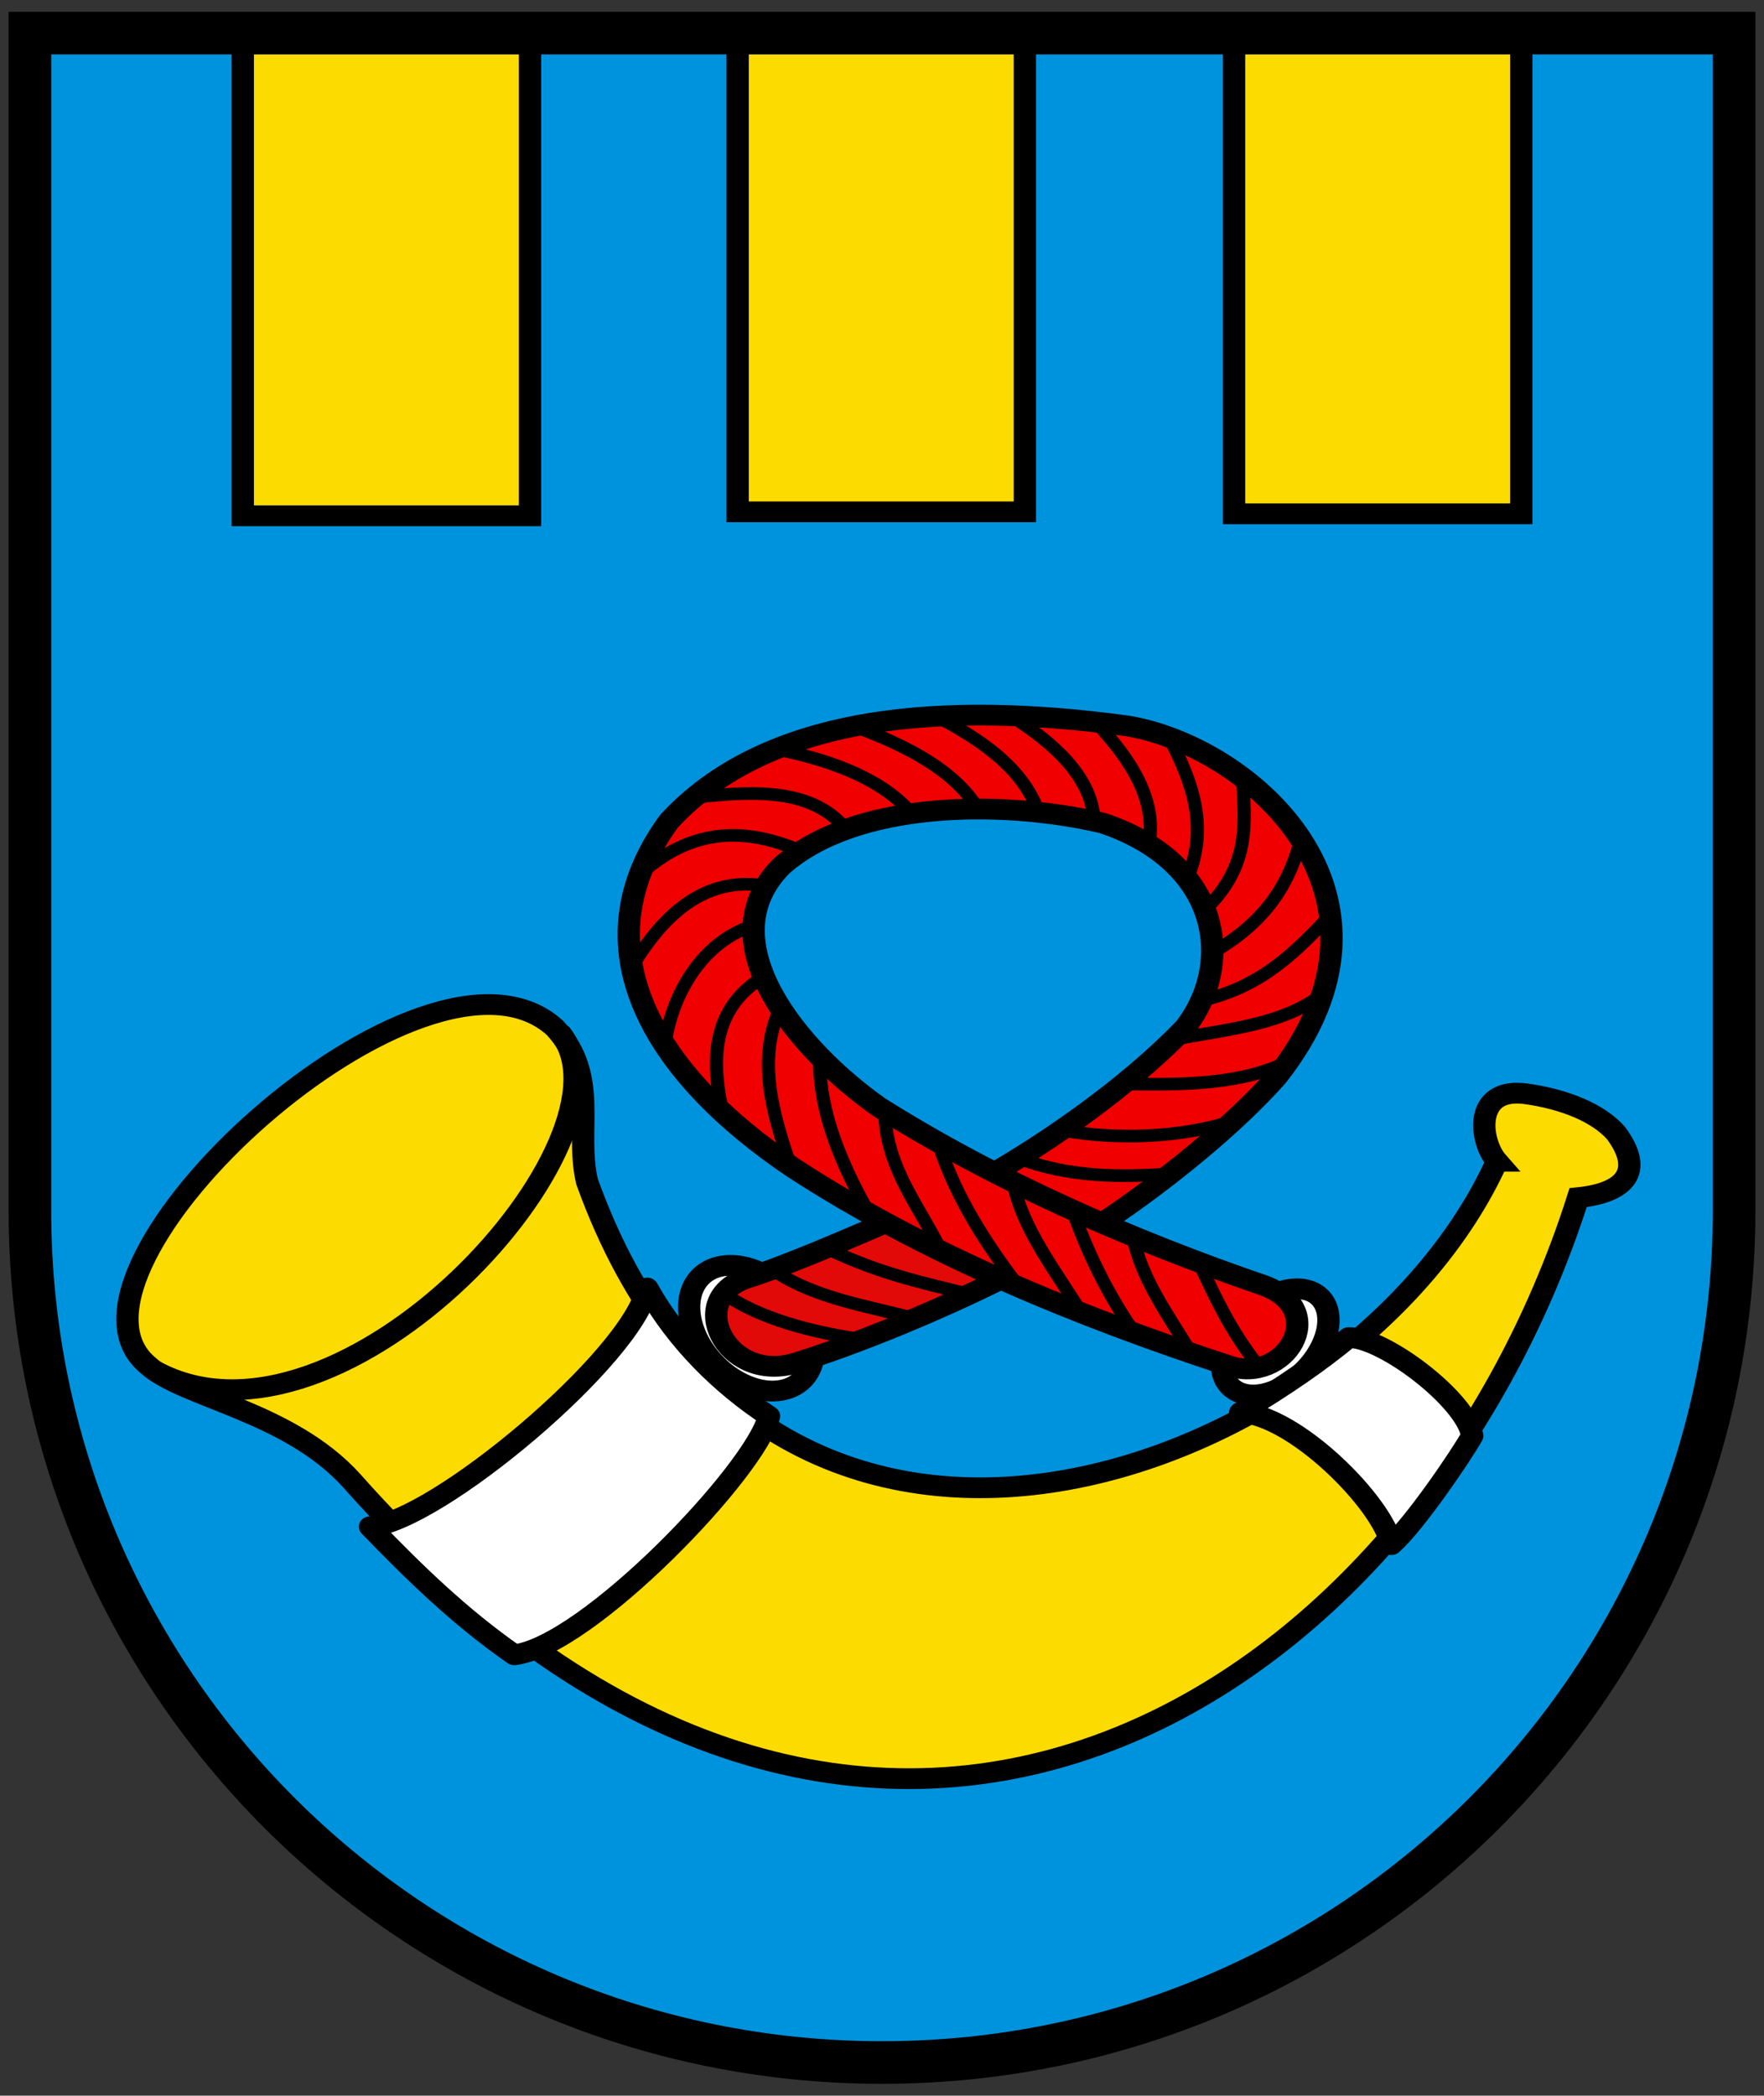
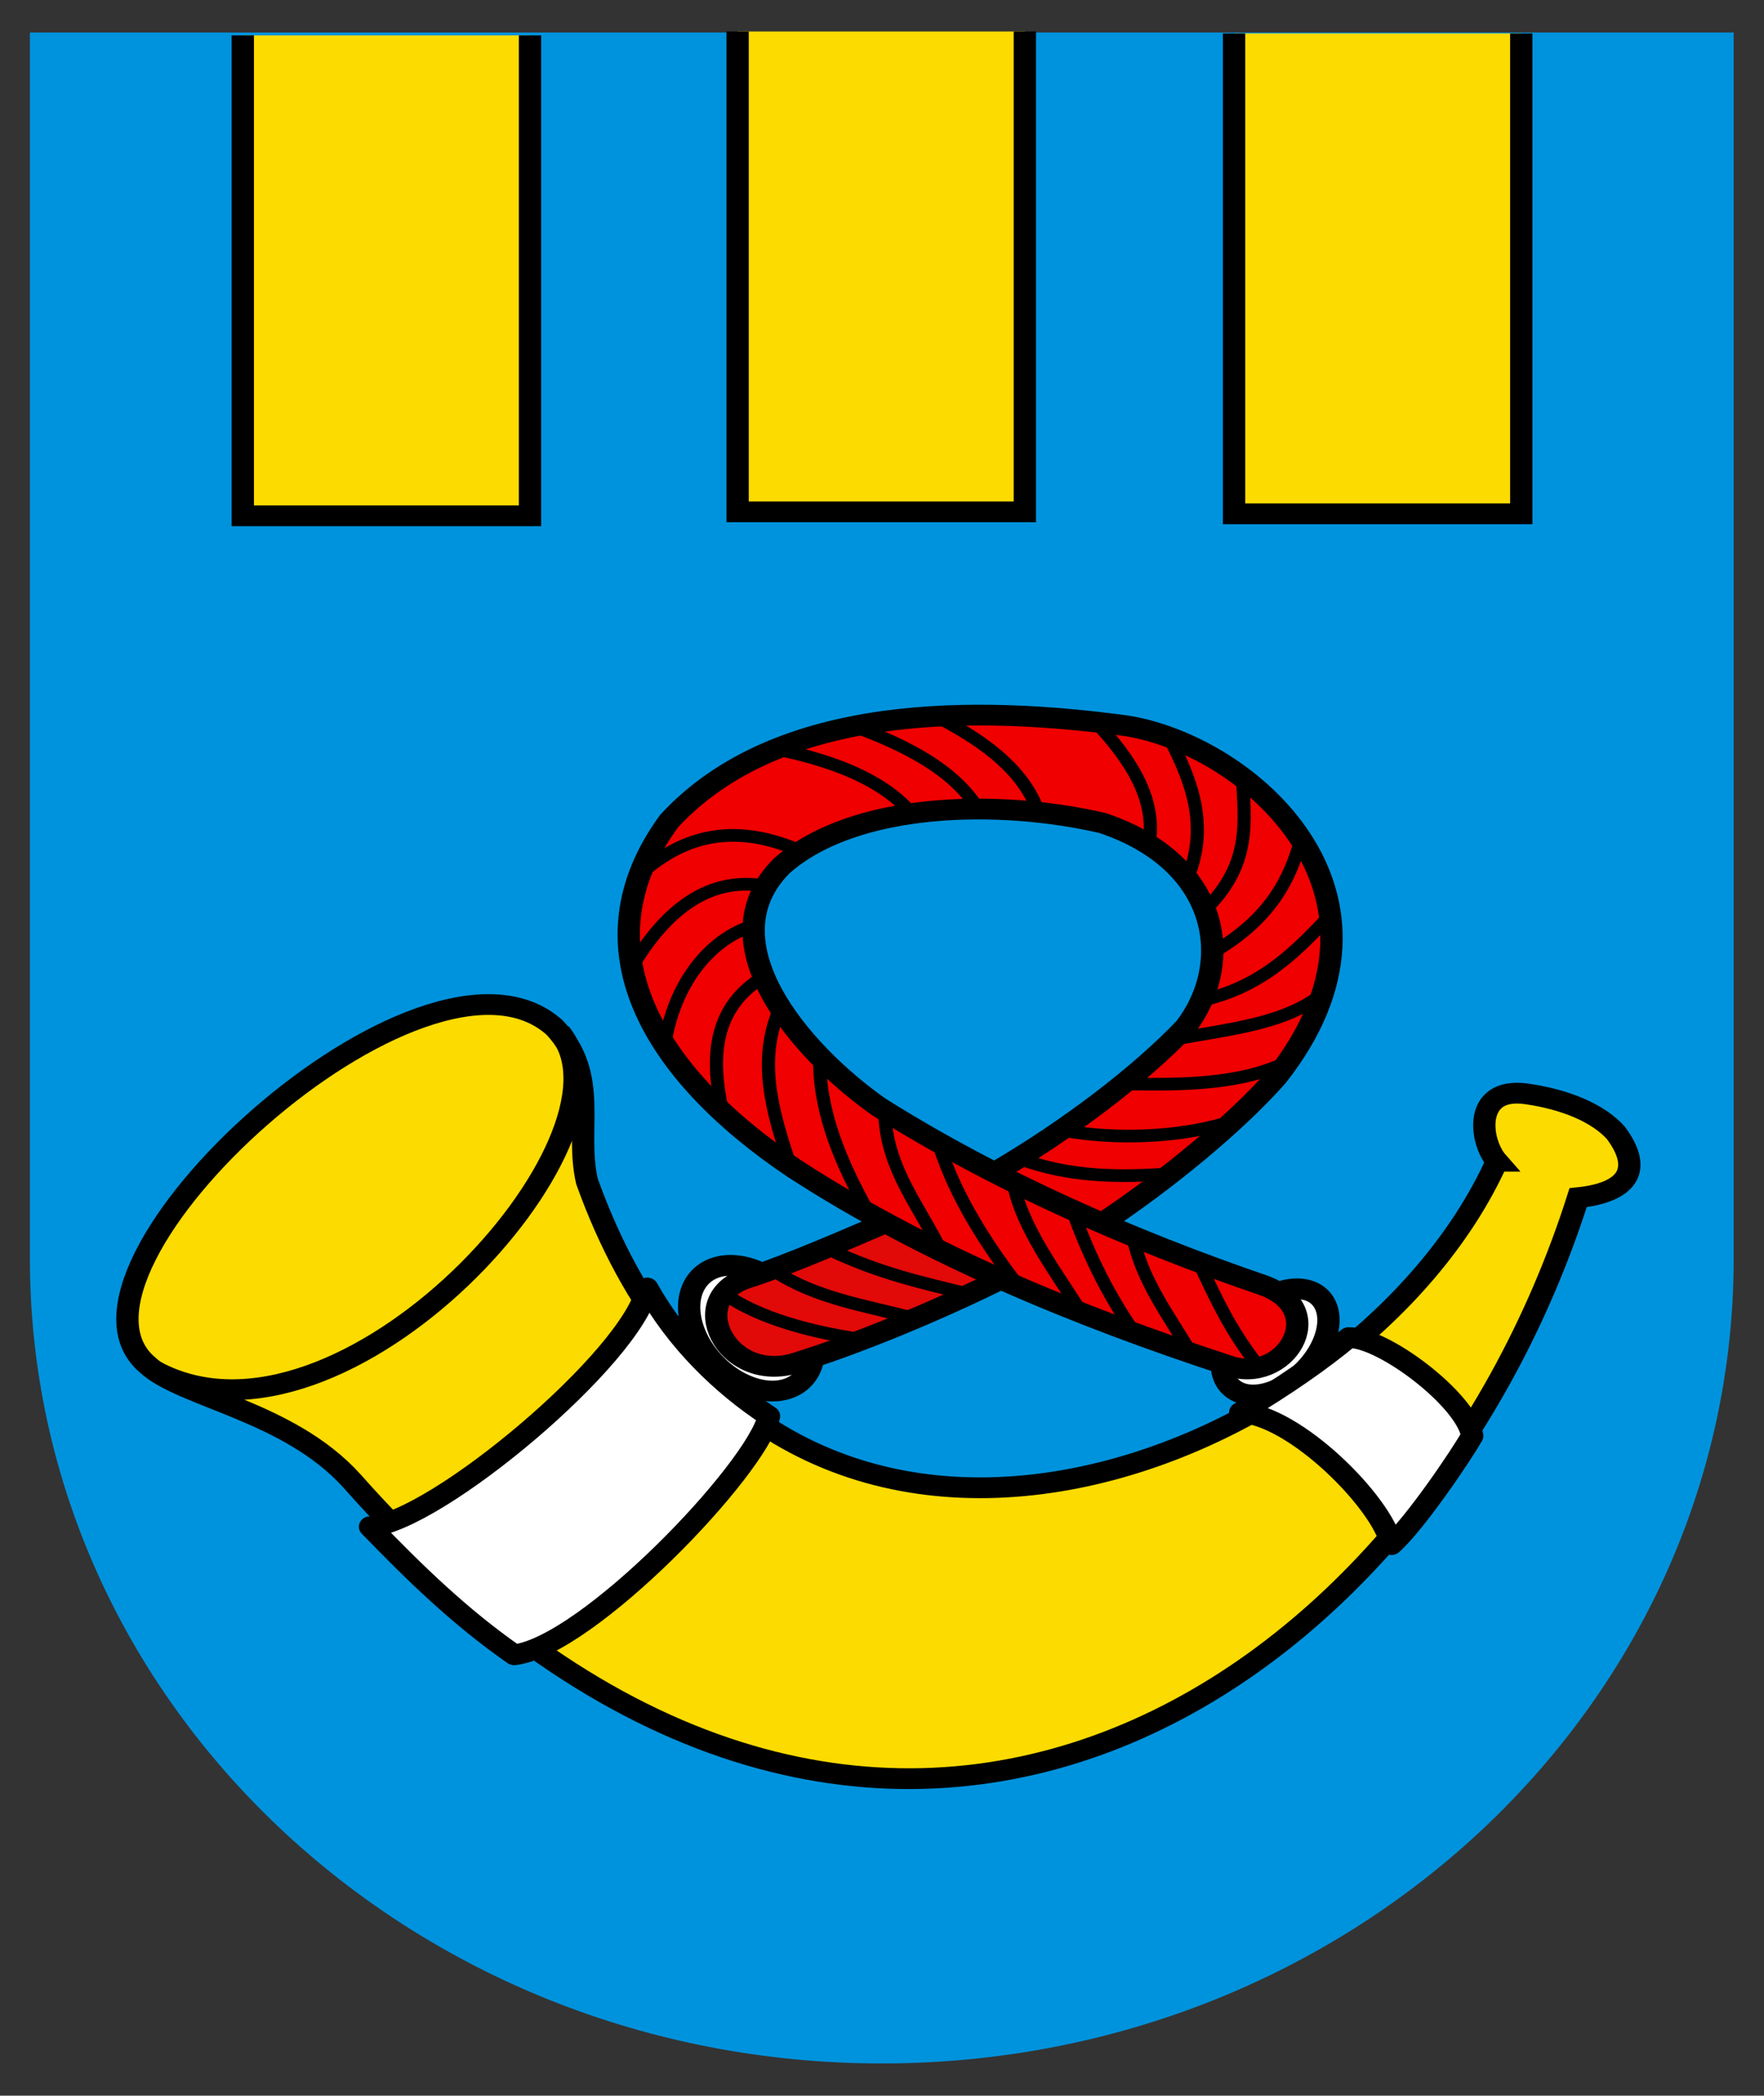
<svg xmlns="http://www.w3.org/2000/svg" xmlns:ns1="http://sodipodi.sourceforge.net/DTD/sodipodi-0.dtd" xmlns:ns2="http://www.inkscape.org/namespaces/inkscape" xmlns:xlink="http://www.w3.org/1999/xlink" width="410" height="487" viewBox="0 0 410 487" version="1.1" id="svg12" ns1:docname="CHE Court COA.svg" ns2:version="0.92.3 (2405546, 2018-03-11)">
  <rect x="0" y="0" width="410" height="487" fill="#333333" stroke="none" />
  <defs id="defs16">
    <style id="style2" type="text/css">
   
    .fil2 {fill:#4F9E2C}
    .fil1 {fill:#DE0000}
    .fil4 {fill:#F8C300}
    .fil0 {fill:white}
    .fil6 {fill:black;fill-rule:nonzero}
    .fil3 {fill:#DE0000;fill-rule:nonzero}
    .fil5 {fill:white;fill-rule:nonzero}
   
  </style>
    <style id="style2-0" type="text/css">
   
    .fil2 {fill:#4F9E2C}
    .fil1 {fill:#DE0000}
    .fil4 {fill:#F8C300}
    .fil0 {fill:white}
    .fil6 {fill:black;fill-rule:nonzero}
    .fil3 {fill:#DE0000;fill-rule:nonzero}
    .fil5 {fill:white;fill-rule:nonzero}
   
  </style>
    <linearGradient id="linearGradient2893">
      <stop id="stop2895" offset="0" style="stop-color:#ffffff;stop-opacity:0.314;" />
      <stop style="stop-color:#ffffff;stop-opacity:0.251;" offset="0.19" id="stop2897" />
      <stop id="stop2901" offset="0.6" style="stop-color:#6b6b6b;stop-opacity:0.125;" />
      <stop id="stop2899" offset="1" style="stop-color:#000000;stop-opacity:0.125;" />
    </linearGradient>
    <linearGradient id="linearGradient2955">
      <stop id="stop2965" offset="0" style="stop-color:white;stop-opacity:0;" />
      <stop id="stop2959" offset="1" style="stop-color:black;stop-opacity:0.646;" />
    </linearGradient>
    <radialGradient gradientTransform="matrix(1.215,0,0,1.267,-839.192,-490.489)" gradientUnits="userSpaceOnUse" xlink:href="#linearGradient2893" id="radialGradient3236" fy="579.933" fx="858.042" r="300" cy="579.933" cx="858.042" />
  </defs>
  <ns1:namedview pagecolor="#ffffff" bordercolor="#666666" borderopacity="1" objecttolerance="10" gridtolerance="10" guidetolerance="10" ns2:pageopacity="0" ns2:pageshadow="2" ns2:window-width="1920" ns2:window-height="1017" id="namedview14" showgrid="false" ns2:zoom="1.0622356" ns2:cx="338.00239" ns2:cy="294.91094" ns2:window-x="-8" ns2:window-y="-8" ns2:window-maximized="1" ns2:current-layer="svg12" />
  <g id="g1235" transform="matrix(0.66,0,0,0.614,5.961,6.63)" style="stroke-width:1.571">
    <g id="layer1-0" style="display:inline;stroke-width:1.571">
      <path id="path1899-6" style="fill:#0093dd;fill-opacity:1;stroke-width:1.571" d="M 1.5,1.5 V 465.607 C 1.5,633.816 135.815,770.177 301.5,770.177 467.185,770.177 601.5,633.816 601.5,465.607 V 1.5 Z" ns2:connector-curvature="0" />
    </g>
    <g id="layer2-8" style="display:inline;opacity:1;stroke-width:1.571">
      <path id="path10798" style="opacity:1;fill:#ffffff;fill-opacity:1;fill-rule:evenodd;stroke:#000000;stroke-width:7.855;stroke-linecap:round;stroke-linejoin:round;stroke-miterlimit:4;stroke-dasharray:none;stroke-dashoffset:0;stroke-opacity:1" d="m 270.491,480.814 a 26.538,18.541 51.689 1 1 -0.214,-0.276" ns2:connector-curvature="0" />
      <path id="path11685" style="display:inline;opacity:1;fill:#ffffff;fill-opacity:1;fill-rule:evenodd;stroke:#000000;stroke-width:7.855;stroke-linecap:round;stroke-linejoin:round;stroke-miterlimit:4;stroke-dasharray:none;stroke-dashoffset:0;stroke-opacity:1" d="m 448.004,510.156 a 14.868,23.134 40.321 1 1 0.223,-0.202" ns2:connector-curvature="0" />
      <path id="path5478" style="display:inline;opacity:1;fill:#f00000;fill-opacity:1;fill-rule:evenodd;stroke:none;stroke-width:1.571;stroke-linecap:butt;stroke-linejoin:miter;stroke-miterlimit:4;stroke-dasharray:none;stroke-opacity:1" d="m 340.785,433.128 38.631,18.488 c 23.54,-16.439 45.925,-35.963 61.29,-54.7 50.69,-69.126 -9.899,-125.455 -52.985,-132.806 -51.636,-7.465 -122.247,-9.146 -161.047,36.089 -32.329,47.532 -5.961,95.338 43.922,131.363 44.631,30.572 94.873,54.315 150.589,72.899 26.227,7.492 33.001,-21.579 12.549,-30.315 -46.298,-18.738 -92.883,-35.986 -136.646,-67.847 -28.108,-21.268 -57.478,-60.595 -30.711,-89.201 25.608,-24.325 76.555,-25.285 112.977,-16.178 42.032,15.173 46.379,53.334 29.112,77.354 -16.639,18.728 -41.234,38.472 -67.682,54.854 z" ns2:connector-curvature="0" />
      <path id="path1914" style="display:inline;fill:#fcdb00;fill-opacity:1;fill-rule:evenodd;stroke:#000000;stroke-width:7.855;stroke-linecap:butt;stroke-linejoin:miter;stroke-miterlimit:4;stroke-dasharray:none;stroke-opacity:1" d="M 351.882,1.118 V 182.926 H 250.732 V 1.118" ns2:connector-curvature="0" />
      <path id="path2810" style="display:inline;opacity:1;fill:#fcdb00;fill-opacity:1;fill-rule:evenodd;stroke:#000000;stroke-width:7.855;stroke-linecap:butt;stroke-linejoin:miter;stroke-miterlimit:4;stroke-dasharray:none;stroke-opacity:1" d="M 177.617,2.608 V 184.417 H 76.468 V 2.608" ns2:connector-curvature="0" />
      <path id="path2814" style="display:inline;opacity:1;fill:#fcdb00;fill-opacity:1;fill-rule:evenodd;stroke:#000000;stroke-width:7.855;stroke-linecap:butt;stroke-linejoin:miter;stroke-miterlimit:4;stroke-dasharray:none;stroke-opacity:1" d="M 526.705,1.863 V 183.671 H 425.555 V 1.863" ns2:connector-curvature="0" />
      <path id="path3703" style="display:inline;opacity:1;fill:#e20909;fill-rule:evenodd;stroke:none;stroke-width:1.571;stroke-linecap:butt;stroke-linejoin:miter;stroke-miterlimit:4;stroke-dasharray:none;stroke-opacity:1" d="m 343.569,473.476 -39.467,-20.695 c -14.365,6.78 -30.93,13.775 -46.752,19.2 -28.114,16.979 -5.135,38.628 16.035,32.48 23.086,-7.558 48.022,-18.889 70.184,-30.985 z" ns2:connector-curvature="0" />
      <path id="path5480" style="opacity:1;fill:#fcdb00;fill-opacity:1;fill-rule:evenodd;stroke:#000000;stroke-width:7.855;stroke-linecap:butt;stroke-linejoin:miter;stroke-miterlimit:4;stroke-dasharray:none;stroke-opacity:1" d="m 518.127,428.713 c -49.413,117.706 -255.217,202.685 -320.434,7.656 -4.331,-19.904 4.512,-39.809 -11.338,-58.182 -45.609,-44.327 -182.981,91.574 -143.456,127.593 12.531,12.488 49.642,17.315 71.974,43.892 180.455,218.819 375.289,83.987 431.847,-107.178 16.592,-1.841 23.398,-9.917 13.31,-24.498 -6.244,-7.571 -18.004,-12.748 -31.55,-14.801 -18.94,-2.814 -16.425,18.107 -10.352,25.519 z" ns2:connector-curvature="0" />
      <path id="path5482" style="fill:none;fill-rule:evenodd;stroke:#000000;stroke-width:7.855;stroke-linecap:butt;stroke-linejoin:miter;stroke-miterlimit:4;stroke-dasharray:none;stroke-opacity:1" d="M 188.08,379.973 C 218.16,419.485 111.709,546.309 45.61,508.076" ns2:connector-curvature="0" />
      <path id="path6369" style="opacity:1;fill:#ffffff;fill-rule:evenodd;stroke:#000000;stroke-width:7.855;stroke-linecap:butt;stroke-linejoin:round;stroke-miterlimit:4;stroke-dasharray:none;stroke-opacity:1" d="m 218.891,476.688 c -5.125,26.216 -74.414,88.608 -97.609,90.336 15.457,17.175 31.427,33.997 50.776,48.485 25.833,-3.253 85.326,-70.076 89.722,-90.336 -16.495,-11.639 -32.298,-28.158 -42.889,-48.485 z" ns2:connector-curvature="0" />
      <path id="path8141" style="fill:#ffffff;fill-rule:evenodd;stroke:#000000;stroke-width:7.855;stroke-linecap:butt;stroke-linejoin:round;stroke-miterlimit:4;stroke-dasharray:none;stroke-opacity:1" d="m 465.921,495.458 c 12.263,-0.216 41.471,23.676 43.514,37.139 -3.746,7.27 -20.367,33.524 -28.478,41.222 -3.16,-15.852 -34.115,-49.21 -53.241,-49.991 15.711,-10.091 28.422,-19.611 38.206,-28.369 z" ns2:connector-curvature="0" />
      <path id="path2816" style="display:inline;opacity:1;fill:none;fill-rule:evenodd;stroke:#000000;stroke-width:7.855;stroke-linecap:butt;stroke-linejoin:miter;stroke-miterlimit:4;stroke-dasharray:none;stroke-opacity:1" d="m 302.9,451.95 c -13.202,6.07 -34.205,15.965 -48.603,20.901 -22.248,7.566 -8.02,39.496 16.035,32.48 22.242,-7.282 51.804,-20.579 73.239,-32.101 m 35.441,-21.053 c 22.295,-15.884 46.895,-37.536 61.605,-55.473 50.69,-69.126 -9.899,-125.455 -52.985,-132.806 -51.636,-7.465 -122.247,-9.146 -161.047,36.089 -32.329,47.532 -5.961,95.338 43.922,131.363 46.121,32.276 100.51,56.264 153.029,74.704 19.74,7.546 36.333,-20.842 12.549,-30.315 -46.686,-17.175 -94.065,-39.459 -135.6,-67.576 -28.108,-21.268 -60.964,-62.67 -34.196,-91.276 25.608,-24.325 76.555,-25.285 112.977,-16.178 42.032,15.173 46.379,53.334 29.112,77.354 -16.18,18.212 -41.145,38.545 -66.637,54.577" ns2:connector-curvature="0" />
      <g id="g13516" style="stroke-width:1.65" transform="matrix(0.936,0,0,0.969,20.222,59.636)">
        <path id="path11688" style="fill:none;fill-rule:evenodd;stroke:#000000;stroke-width:4.951;stroke-linecap:round;stroke-linejoin:miter;stroke-miterlimit:4;stroke-dasharray:none;stroke-opacity:1" d="m 243.406,434.133 c 14.577,9.754 35.487,14.28 50.064,16.429" ns2:connector-curvature="0" />
        <path id="path11690" style="display:inline;opacity:1;fill:none;fill-rule:evenodd;stroke:#000000;stroke-width:4.951;stroke-linecap:round;stroke-linejoin:miter;stroke-miterlimit:4;stroke-dasharray:none;stroke-opacity:1" d="m 260.014,423.691 c 15.834,10.807 34.365,13.52 52.161,18.441" ns2:connector-curvature="0" />
        <path id="path11692" style="display:inline;opacity:1;fill:none;fill-rule:evenodd;stroke:#000000;stroke-width:4.951;stroke-linecap:round;stroke-linejoin:miter;stroke-miterlimit:4;stroke-dasharray:none;stroke-opacity:1" d="m 281.616,415.788 c 18.157,8.815 32.976,12.319 52.161,17.124" ns2:connector-curvature="0" />
        <path id="path11694" style="display:inline;opacity:1;fill:none;fill-rule:evenodd;stroke:#000000;stroke-width:4.951;stroke-linecap:round;stroke-linejoin:miter;stroke-miterlimit:4;stroke-dasharray:none;stroke-opacity:1" d="m 351.954,379.697 c 19.575,7.633 38.548,7.441 57.43,6.059" ns2:connector-curvature="0" />
        <path id="path11696" style="display:inline;opacity:1;fill:none;fill-rule:evenodd;stroke:#000000;stroke-width:4.951;stroke-linecap:round;stroke-linejoin:miter;stroke-miterlimit:4;stroke-dasharray:none;stroke-opacity:1" d="m 369.078,368.896 c 18.917,3.483 43.377,3.134 64.279,-3.952" ns2:connector-curvature="0" />
        <path id="path11698" style="display:inline;opacity:1;fill:none;fill-rule:evenodd;stroke:#000000;stroke-width:4.951;stroke-linecap:round;stroke-linejoin:miter;stroke-miterlimit:4;stroke-dasharray:none;stroke-opacity:1" d="m 394.104,350.718 c 19.855,0.288 42.504,0.252 60.064,-9.22" ns2:connector-curvature="0" />
        <path id="path11700" style="display:inline;opacity:1;fill:none;fill-rule:evenodd;stroke:#000000;stroke-width:4.951;stroke-linecap:round;stroke-linejoin:miter;stroke-miterlimit:4;stroke-dasharray:none;stroke-opacity:1" d="m 411.491,333.068 c 20.157,-3.922 41.699,-5.842 55.849,-18.441" ns2:connector-curvature="0" />
        <path id="path11702" style="fill:none;fill-rule:evenodd;stroke:#000000;stroke-width:4.951;stroke-linecap:round;stroke-linejoin:miter;stroke-miterlimit:4;stroke-dasharray:none;stroke-opacity:1" d="m 422.029,317.789 c 22.197,-5.587 34.825,-19.375 47.419,-33.193" ns2:connector-curvature="0" />
        <path id="path11704" style="fill:none;fill-rule:evenodd;stroke:#000000;stroke-width:4.951;stroke-linecap:round;stroke-linejoin:miter;stroke-miterlimit:4;stroke-dasharray:none;stroke-opacity:1" d="m 425.454,299.084 c 21.548,-13.149 28.768,-28.59 32.93,-44.521" ns2:connector-curvature="0" />
        <path id="path11706" style="fill:none;fill-rule:evenodd;stroke:#000000;stroke-width:4.951;stroke-linecap:round;stroke-linejoin:miter;stroke-miterlimit:4;stroke-dasharray:none;stroke-opacity:1" d="M 422.029,282.751 C 439.561,265.154 437.054,248.299 436.255,231.381" ns2:connector-curvature="0" />
        <path id="path11708" style="fill:none;fill-rule:evenodd;stroke:#000000;stroke-width:4.951;stroke-linecap:round;stroke-linejoin:miter;stroke-miterlimit:4;stroke-dasharray:none;stroke-opacity:1" d="m 415.706,269.843 c 7.606,-19.531 1.787,-36.726 -6.586,-53.478" ns2:connector-curvature="0" />
        <path id="path11710" style="fill:none;fill-rule:evenodd;stroke:#000000;stroke-width:4.951;stroke-linecap:round;stroke-linejoin:miter;stroke-miterlimit:4;stroke-dasharray:none;stroke-opacity:1" d="m 400.954,257.725 c 3.23,-17.808 -6.512,-33.454 -20.021,-48.473" ns2:connector-curvature="0" />
-         <path id="path11712" style="fill:none;fill-rule:evenodd;stroke:#000000;stroke-width:4.951;stroke-linecap:round;stroke-linejoin:miter;stroke-miterlimit:4;stroke-dasharray:none;stroke-opacity:1" d="M 380.405,247.977 C 379.558,229.882 363.649,216.67 349.847,207.408" ns2:connector-curvature="0" />
        <path id="path11714" style="fill:none;fill-rule:evenodd;stroke:#000000;stroke-width:4.951;stroke-linecap:round;stroke-linejoin:miter;stroke-miterlimit:4;stroke-dasharray:none;stroke-opacity:1" d="m 359.594,244.816 c -5.476,-16.215 -19.448,-27.12 -36.091,-36.355" ns2:connector-curvature="0" />
        <path id="path11716" style="fill:none;fill-rule:evenodd;stroke:#000000;stroke-width:4.951;stroke-linecap:round;stroke-linejoin:miter;stroke-miterlimit:4;stroke-dasharray:none;stroke-opacity:1" d="m 336.411,242.709 c -8.983,-14.53 -25.855,-23.801 -45.311,-31.349" ns2:connector-curvature="0" />
        <path id="path11718" style="fill:none;fill-rule:evenodd;stroke:#000000;stroke-width:4.951;stroke-linecap:round;stroke-linejoin:miter;stroke-miterlimit:4;stroke-dasharray:none;stroke-opacity:1" d="m 312.438,245.87 c -10.415,-13.217 -28.509,-21.014 -50.844,-25.817" ns2:connector-curvature="0" />
-         <path id="path11720" style="fill:none;fill-rule:evenodd;stroke:#000000;stroke-width:4.951;stroke-linecap:round;stroke-linejoin:miter;stroke-miterlimit:4;stroke-dasharray:none;stroke-opacity:1" d="m 287.412,251.665 c -12.277,-16.121 -33.664,-15.743 -56.903,-12.909" ns2:connector-curvature="0" />
        <path id="path11722" style="fill:none;fill-rule:evenodd;stroke:#000000;stroke-width:4.951;stroke-linecap:round;stroke-linejoin:miter;stroke-miterlimit:4;stroke-dasharray:none;stroke-opacity:1" d="m 270.288,259.832 c -20.155,-9.105 -40.083,-9.608 -59.537,7.903" ns2:connector-curvature="0" />
        <path id="path11724" style="fill:none;fill-rule:evenodd;stroke:#000000;stroke-width:4.951;stroke-linecap:round;stroke-linejoin:miter;stroke-miterlimit:4;stroke-dasharray:none;stroke-opacity:1" d="m 257.643,273.531 c -20.025,-4.085 -36.613,6.724 -50.317,30.032" ns2:connector-curvature="0" />
        <path id="path11726" style="fill:none;fill-rule:evenodd;stroke:#000000;stroke-width:4.951;stroke-linecap:round;stroke-linejoin:miter;stroke-miterlimit:4;stroke-dasharray:none;stroke-opacity:1" d="m 252.374,288.81 c -17.177,5.252 -30.847,24.005 -33.72,48.209" ns2:connector-curvature="0" />
        <path id="path11728" style="fill:none;fill-rule:evenodd;stroke:#000000;stroke-width:4.951;stroke-linecap:round;stroke-linejoin:miter;stroke-miterlimit:4;stroke-dasharray:none;stroke-opacity:1" d="m 255.272,309.359 c -20.126,13.092 -18.282,35.154 -14.753,51.897" ns2:connector-curvature="0" />
        <path id="path11730" style="fill:none;fill-rule:evenodd;stroke:#000000;stroke-width:4.951;stroke-linecap:round;stroke-linejoin:miter;stroke-miterlimit:4;stroke-dasharray:none;stroke-opacity:1" d="m 261.858,322.004 c -8.097,19.934 -2.414,39.867 3.952,59.801" ns2:connector-curvature="0" />
        <path id="path11732" style="fill:none;fill-rule:evenodd;stroke:#000000;stroke-width:4.951;stroke-linecap:round;stroke-linejoin:miter;stroke-miterlimit:4;stroke-dasharray:none;stroke-opacity:1" d="m 277.138,342.552 c 0.272,20.146 8.143,39.206 18.177,57.957" ns2:connector-curvature="0" />
        <path id="path11734" style="fill:none;fill-rule:evenodd;stroke:#000000;stroke-width:4.951;stroke-linecap:round;stroke-linejoin:miter;stroke-miterlimit:4;stroke-dasharray:none;stroke-opacity:1" d="m 301.637,361.783 c 0.539,22.239 13.502,37.23 21.602,55.059" ns2:connector-curvature="0" />
        <path id="path11736" style="fill:none;fill-rule:evenodd;stroke:#000000;stroke-width:4.951;stroke-linecap:round;stroke-linejoin:miter;stroke-miterlimit:4;stroke-dasharray:none;stroke-opacity:1" d="m 322.186,374.955 c 6.214,19.808 17.347,38.14 30.559,55.849" ns2:connector-curvature="0" />
        <path id="path11738" style="fill:none;fill-rule:evenodd;stroke:#000000;stroke-width:4.951;stroke-linecap:round;stroke-linejoin:miter;stroke-miterlimit:4;stroke-dasharray:none;stroke-opacity:1" d="m 350.11,389.971 c 3.465,17.374 15.788,33.863 25.817,50.58" ns2:connector-curvature="0" />
        <path id="path11740" style="fill:none;fill-rule:evenodd;stroke:#000000;stroke-width:4.951;stroke-linecap:round;stroke-linejoin:miter;stroke-miterlimit:4;stroke-dasharray:none;stroke-opacity:1" d="m 372.239,399.981 c 5.391,15.631 12.362,31.261 22.656,46.892" ns2:connector-curvature="0" />
        <path id="path11742" style="fill:none;fill-rule:evenodd;stroke:#000000;stroke-width:4.951;stroke-linecap:round;stroke-linejoin:miter;stroke-miterlimit:4;stroke-dasharray:none;stroke-opacity:1" d="m 394.895,409.729 c 3.248,17.519 13.639,31.467 22.129,46.365" ns2:connector-curvature="0" />
        <path id="path11744" style="fill:none;fill-rule:evenodd;stroke:#000000;stroke-width:4.951;stroke-linecap:round;stroke-linejoin:miter;stroke-miterlimit:4;stroke-dasharray:none;stroke-opacity:1" d="m 419.959,420.658 c 6.277,13.962 11.413,25.689 21.801,39.651" ns2:connector-curvature="0" />
      </g>
    </g>
    <g id="layer4-8" style="display:inline;stroke-width:1.571" />
  </g>
  <g id="g10" style="stroke:#000000">
-     <path d="m 6.951,7.698 v 273.55 c 0,109.38 88.67,198.05 198.05,198.05 109.38,0 198.05,-88.669 198.05,-198.05 V 7.698 Z" id="path2" ns2:connector-curvature="0" style="fill:none;stroke-width:9.902" />
-   </g>
+     </g>
  <style type="text/css" id="style840">
	.st0{fill:#1D1D1B;}
	.st1{fill:#0085CC;}
	.st2{fill:#FAB800;}
	.st3{fill:#FEFEFE;}
	.st4{fill:#F9B800;}
</style>
  <style type="text/css" id="style840-8">
	.st0{fill:#1D1D1B;}
	.st1{fill:#0085CC;}
	.st2{fill:#FAB800;}
	.st3{fill:#FEFEFE;}
	.st4{fill:#F9B800;}
</style>
</svg>